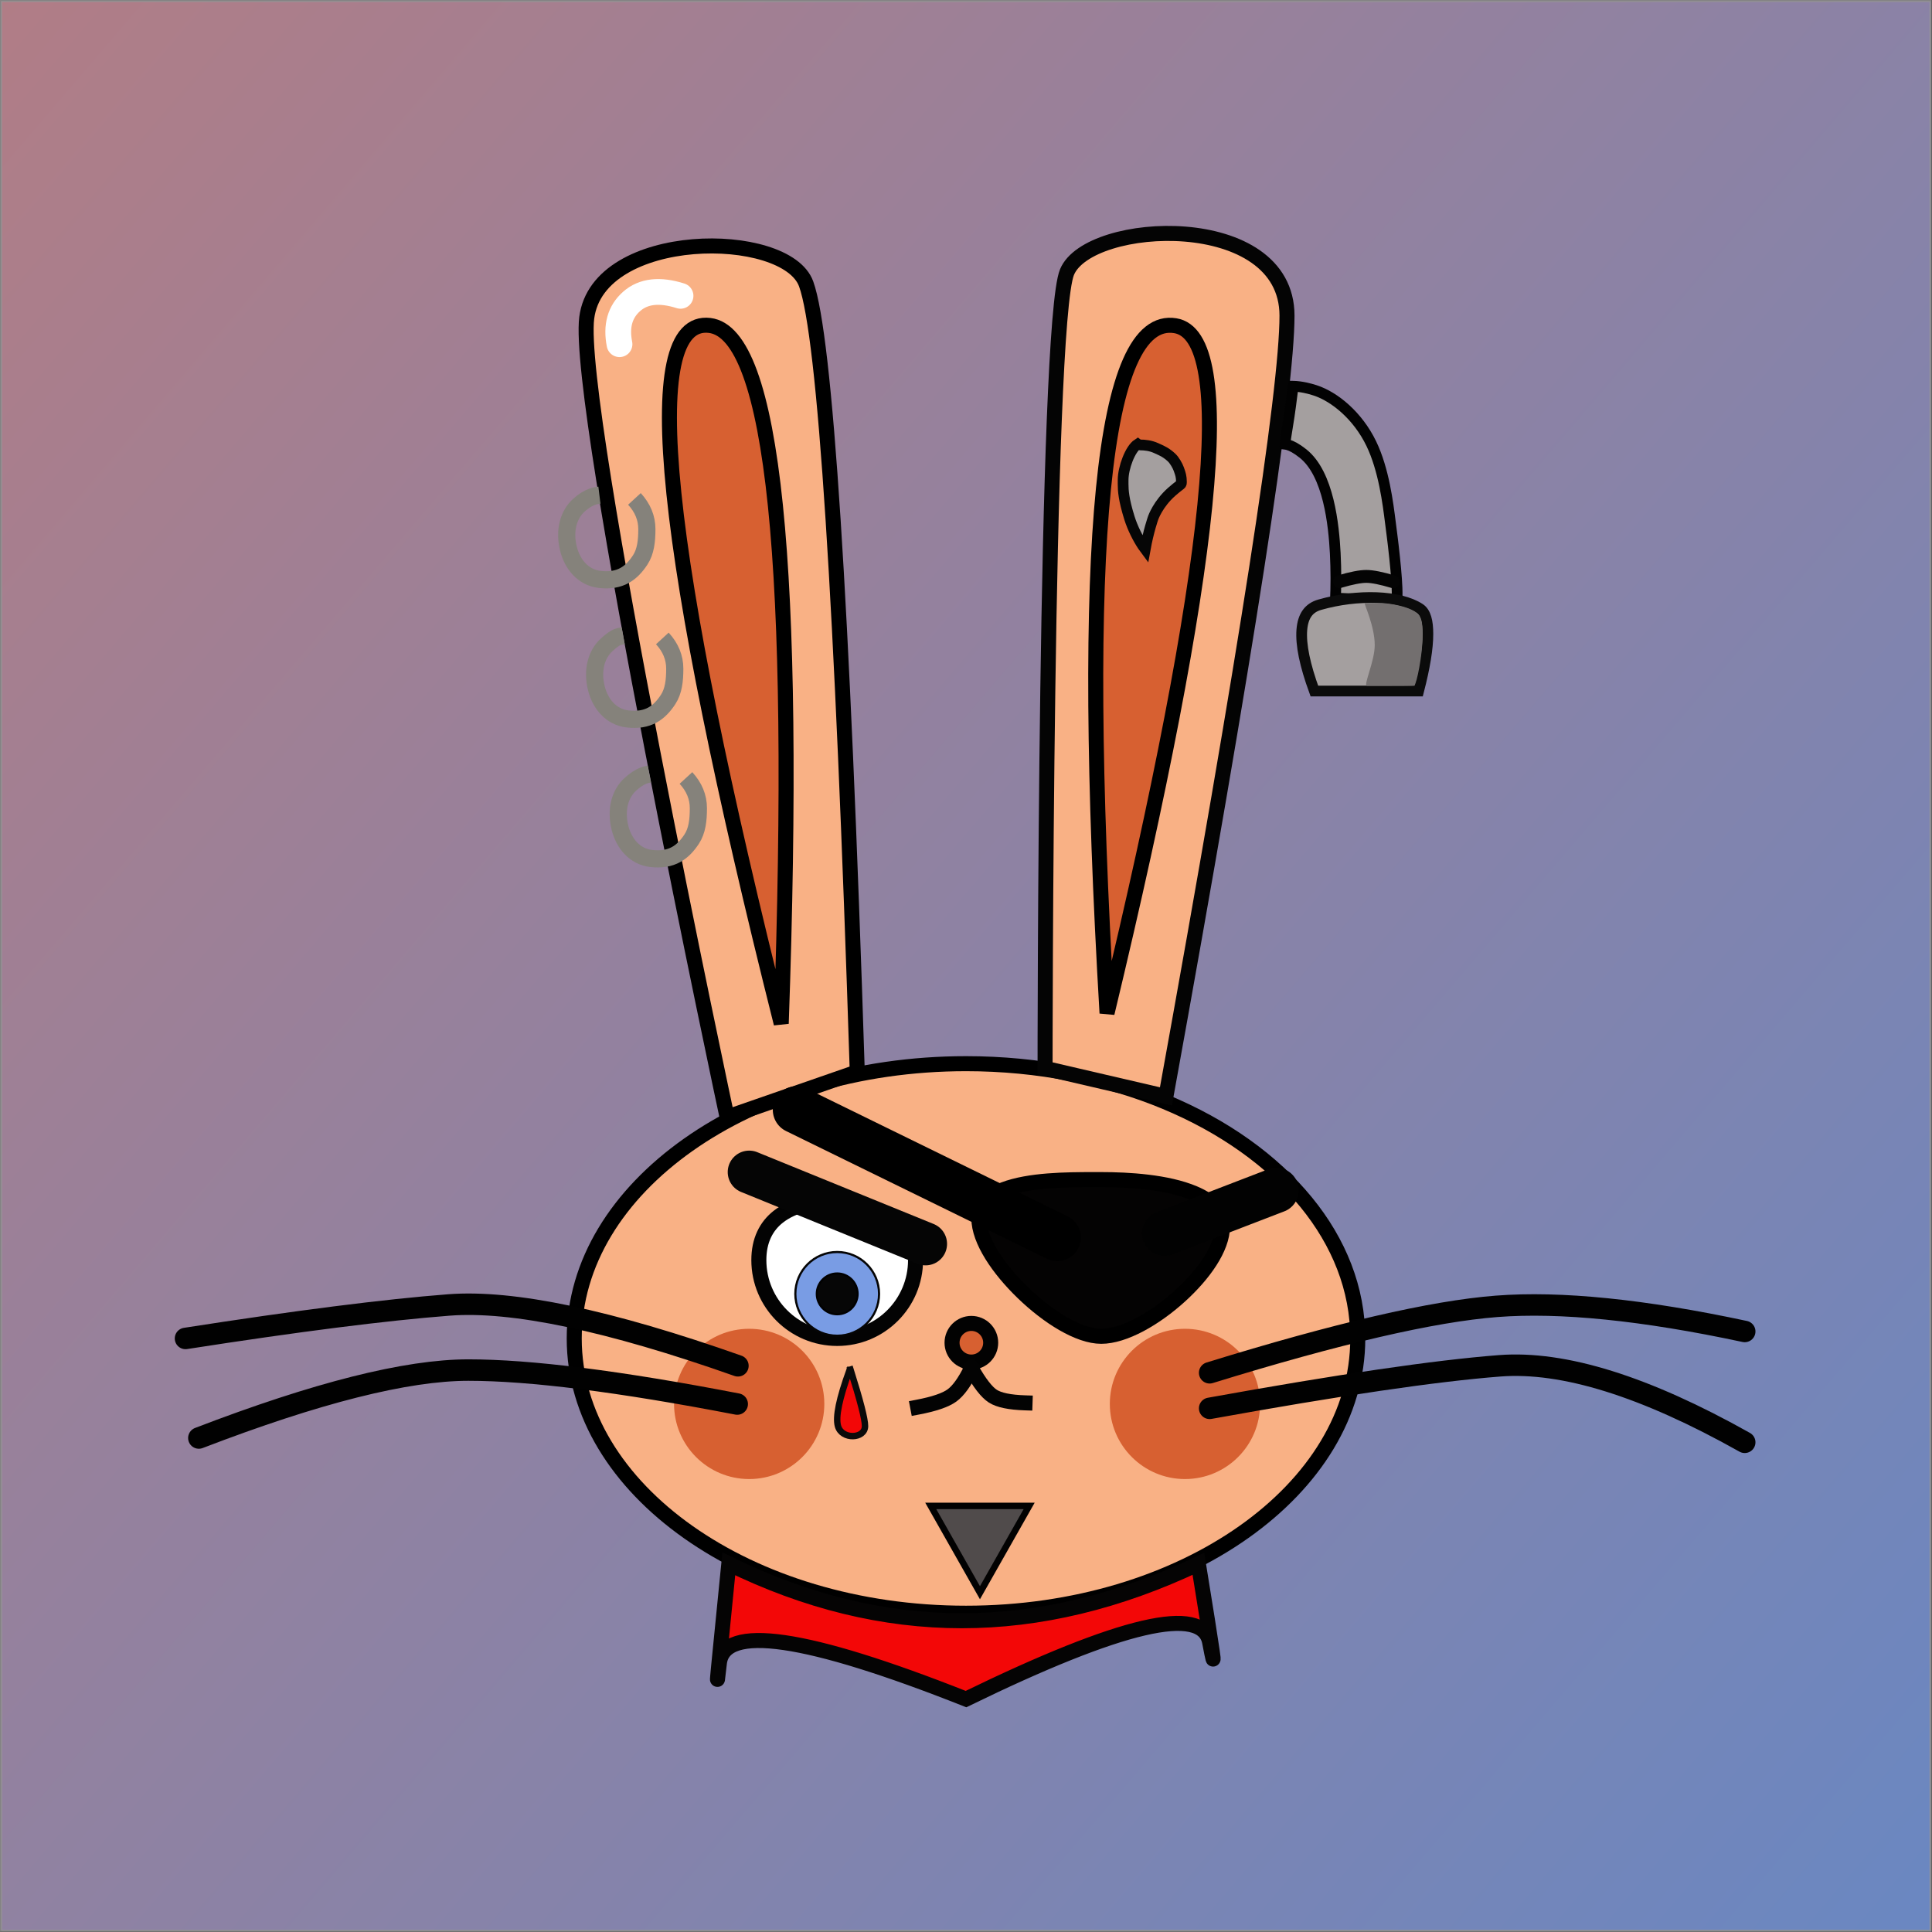
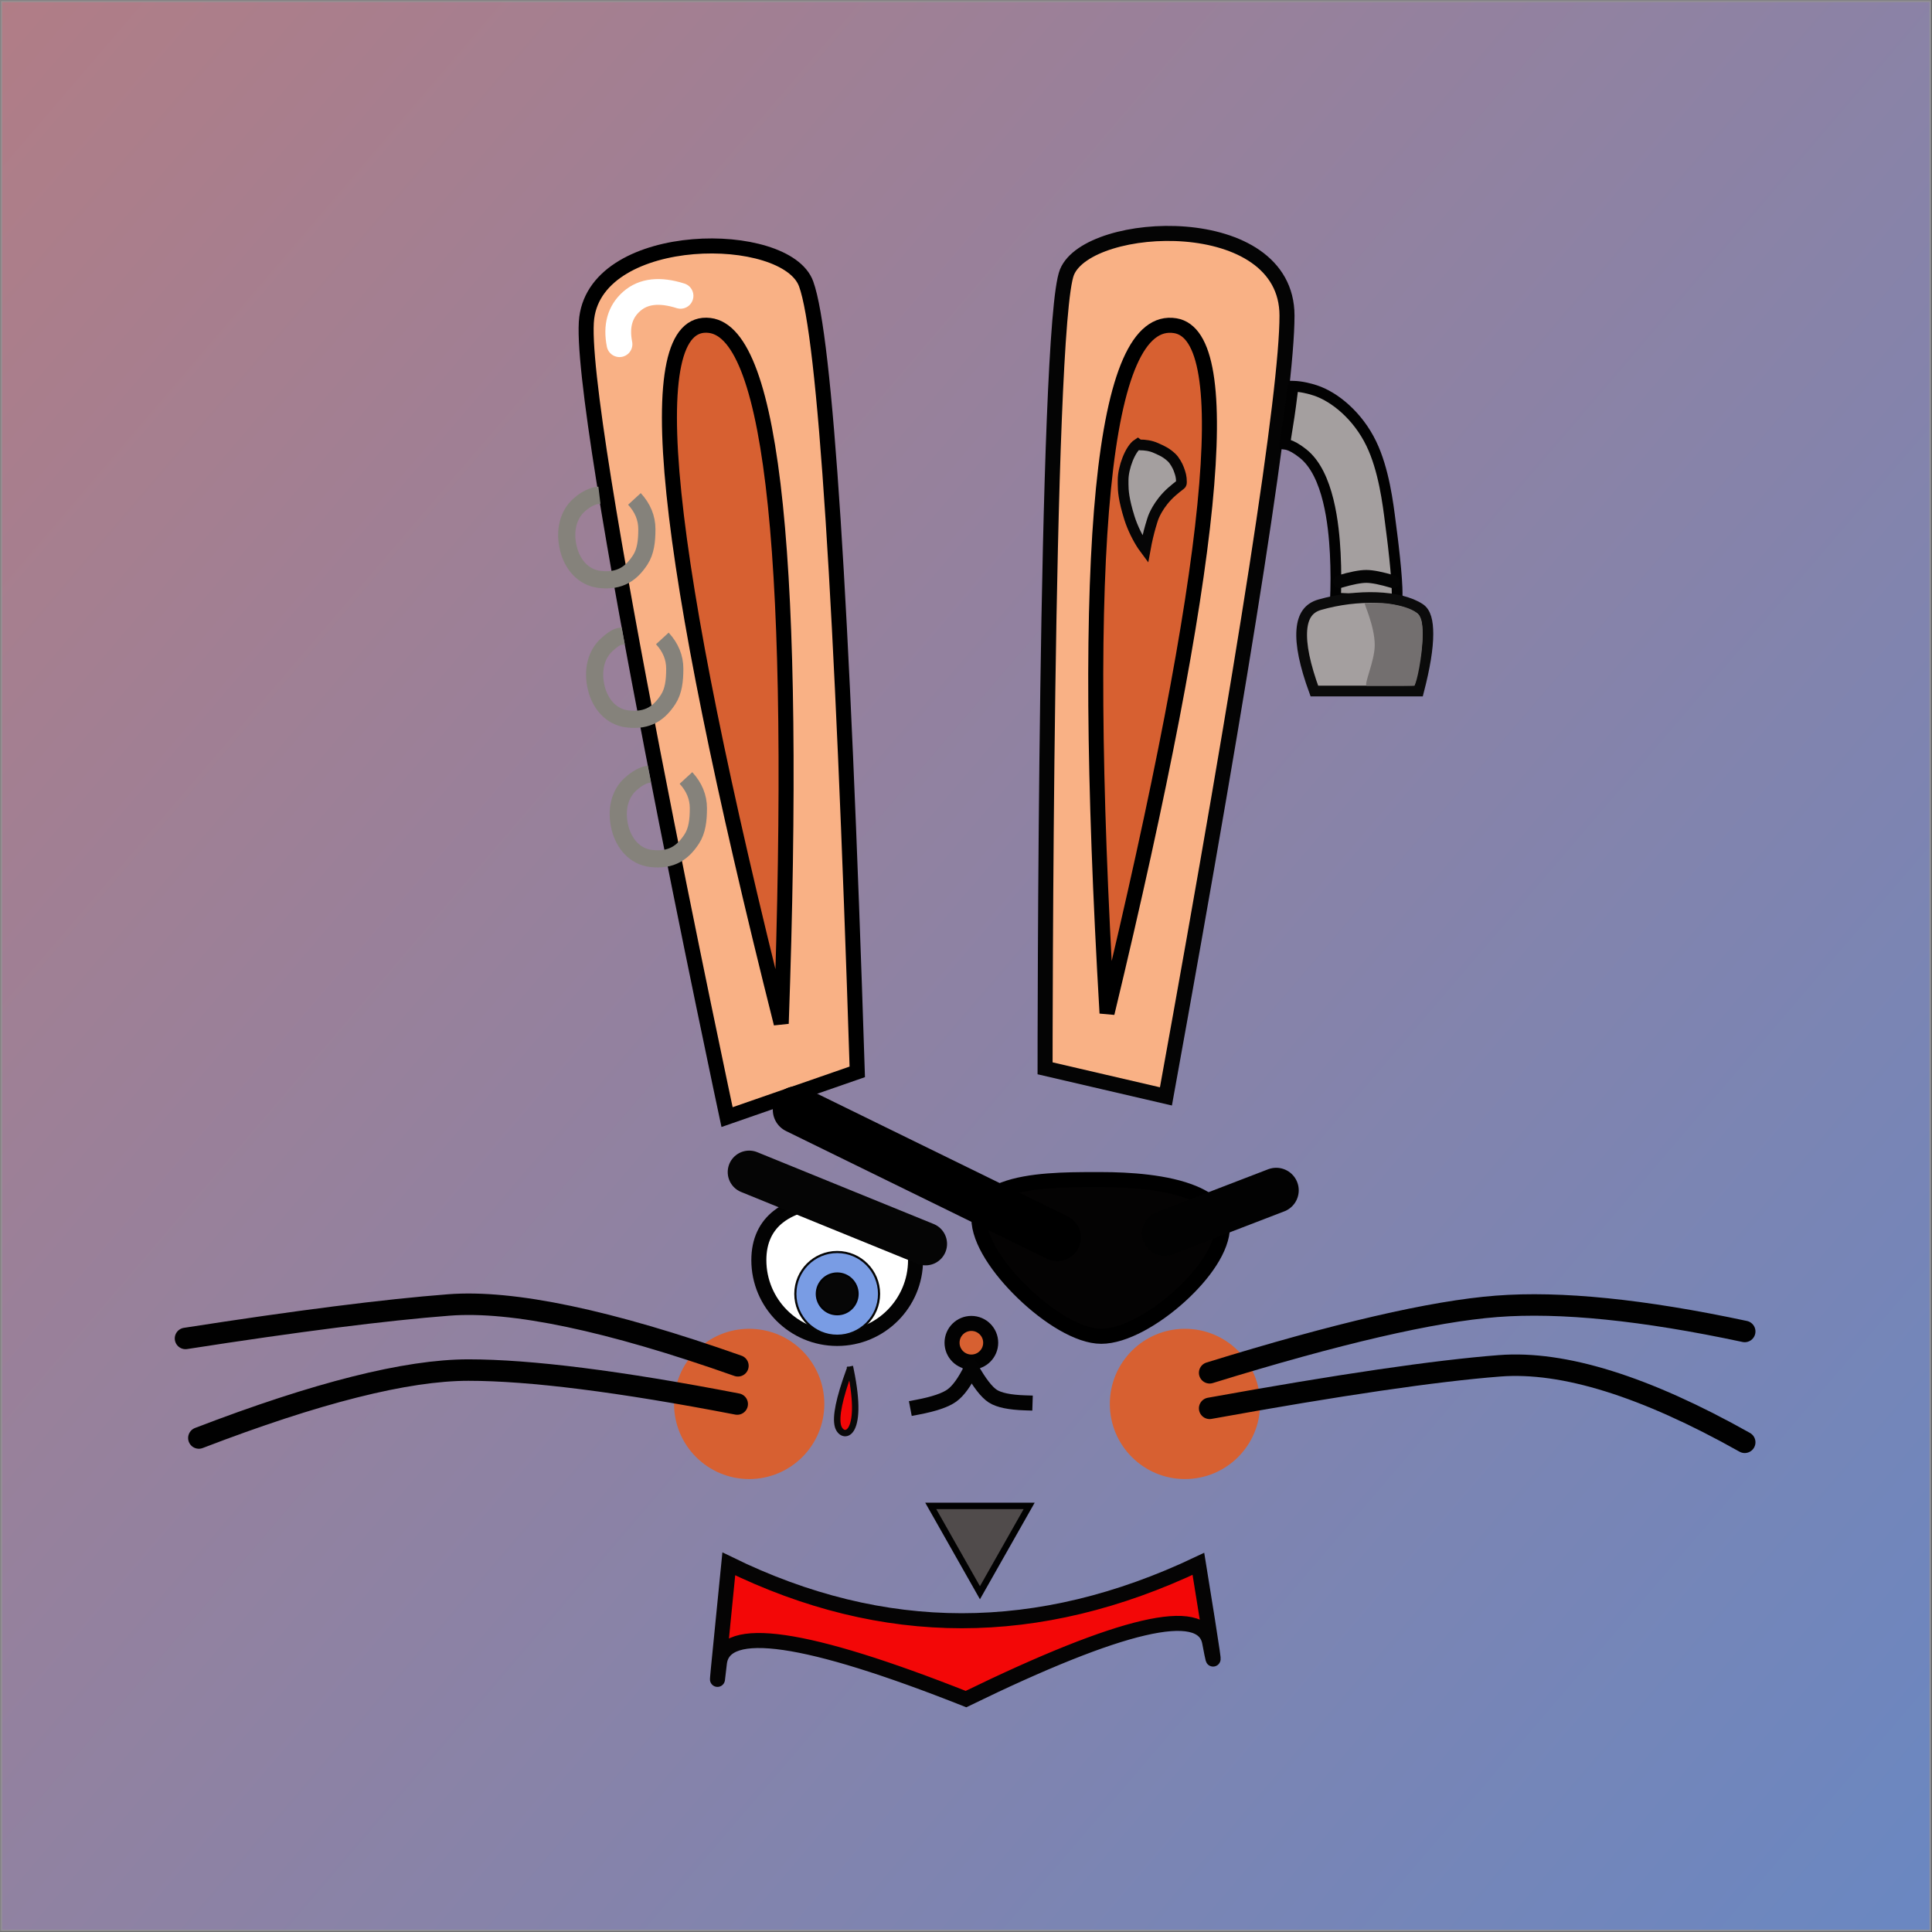
<svg xmlns="http://www.w3.org/2000/svg" width="900px" height="900px" viewBox="0 0 900 900" version="1.1">
  <rect x="0" y="0" width="900" height="900" fill="#333333" stroke="none" />
  <title>Group 30</title>
  <defs>
    <linearGradient x1="-29.265%" y1="-11.144%" x2="98.432%" y2="98.143%" id="linearGradient-1">
      <stop stop-color="#E38D8B" offset="0%" />
      <stop stop-color="#799CE4" offset="99.907%" />
    </linearGradient>
  </defs>
  <g id="NFT-Bunny" stroke="none" stroke-width="1" fill="none" fill-rule="evenodd">
    <g id="Group-30" transform="translate(0, -0)">
      <rect id="Rectangle" stroke="#979797" fill="url(#linearGradient-1)" opacity="0.801" x="0.5" y="0.5" width="898.844" height="898.91" />
      <g id="Group-6" transform="translate(86.412, 108.735)">
        <g id="Pirate-Bunny" transform="translate(-0, 0)">
          <g id="Base-Copy-5" transform="translate(177.588, 0)">
-             <path d="M186,386.765 C253.683,386.765 312.888,412.63 344.487,451.328 C359.731,469.996 368.5,491.649 368.5,514.765 C368.5,550.02 348.126,581.826 315.501,604.891 C282.359,628.322 236.562,642.765 186,642.765 C135.438,642.765 89.641,628.322 56.499,604.891 C23.874,581.826 3.5,550.02 3.5,514.765 C3.5,479.509 23.874,447.703 56.499,424.638 C89.641,401.207 135.438,386.765 186,386.765 Z" id="Oval" stroke="#000000" stroke-width="7" fill="#F9B185" />
            <path d="M279.136,402.008 C316.734,194.777 335.533,73.544 335.533,38.307 C335.533,-11.188 243.259,-6.733 233.046,18.027 C222.834,42.787 222.834,388.926 222.834,388.926 C222.834,388.926 241.601,393.287 279.136,402.008 Z" id="Line" stroke="#040404" stroke-width="7" fill="#F9B185" stroke-linecap="square" />
            <path d="M115.916,395.423 C131.931,175.48 136.825,52.968 130.598,27.884 C124.001,1.309 36.953,-7.84 27.299,32.905 C17.645,73.649 53.386,410.04 53.386,410.04 C53.386,410.04 74.229,405.168 115.916,395.423 Z" id="Line-Copy" stroke="#000000" stroke-width="7" fill="#F9B185" stroke-linecap="square" transform="translate(79.429, 207.583) rotate(-6) translate(-79.429, -207.583) " />
            <path d="M283.472,42.99 C249.472,37.473 238.88,144.22 251.699,363.231 C301.876,154.442 312.468,47.695 283.472,42.99 Z" id="Line-2" stroke="#000000" stroke-width="7" fill="#D76031" stroke-linecap="square" />
            <path d="M66.583,42.866 C33.268,38.857 44.382,147.264 99.926,368.088 C107.431,154.851 96.317,46.444 66.583,42.866 Z" id="Line-2-Copy" stroke="#000000" stroke-width="7" fill="#D76031" stroke-linecap="square" />
            <circle id="Oval" stroke="#020202" stroke-width="7" fill="#D76031" cx="188.5" cy="516.765" r="9" />
            <path d="M188.5,528.765 C185.442,534.997 182.412,539.194 179.411,541.354 C176.41,543.515 171.107,545.318 163.5,546.765" id="Line-4" stroke="#030303" stroke-width="7" stroke-linecap="square" />
            <path d="M188.5,528.765 C192.312,535.532 195.651,539.833 198.517,541.668 C201.383,543.502 206.378,544.535 213.5,544.765" id="Line-5" stroke="#030303" stroke-width="7" stroke-linecap="square" />
            <path d="M126,450.463 C128.983,450.463 142.687,455.952 152.554,463.674 C157.931,467.881 162.5,472.802 162.5,478.265 C162.5,488.344 158.415,497.469 151.809,504.074 C145.204,510.679 136.079,514.765 126,514.765 C115.921,514.765 106.796,510.679 100.191,504.074 C93.585,497.469 89.5,488.344 89.5,478.265 C89.5,469.163 92.887,462.498 98.593,458.033 C105.375,452.726 115.177,450.463 126,450.463 Z" id="Oval" stroke="#030303" stroke-width="7" fill="#FFFFFF" />
            <circle id="Oval" stroke="#050505" fill="#799CE4" cx="126" cy="494" r="19.5" />
            <circle id="Oval" stroke="#010101" fill="#060606" cx="126" cy="494" r="9.5" />
            <path d="M246.968,440.764 L247.654,440.764 L249,440.765 C261.652,440.765 279.67,441.809 292.279,447.148 C296.453,448.915 300.019,451.143 302.419,454.075 C304.353,456.439 305.47,459.27 305.47,462.656 C305.47,472.725 296.703,484.929 285.765,494.889 C274.13,505.484 259.673,513.765 249,513.765 C238.491,513.765 224.214,504.76 212.568,493.52 C201.19,482.539 192,469.156 192,458.875 C192,455.765 192.961,453.221 194.678,451.155 C196.799,448.603 199.968,446.766 203.696,445.354 C215.475,440.894 232.639,440.769 245.571,440.764 L245.571,440.764 L246.968,440.764 Z" id="Oval-Copy" stroke="#000000" stroke-width="7" fill="#040303" />
            <line x1="278.5" y1="465.765" x2="330.5" y2="445.765" id="Line-22" stroke="#020202" stroke-width="21" stroke-linecap="round" />
            <line x1="107" y1="408.265" x2="228.5" y2="467.765" id="Line-23" stroke="#000000" stroke-width="22" stroke-linecap="round" />
          </g>
-           <path d="M309.783,529.265 C314.308,543.594 316.563,552.375 316.548,555.608 C316.519,561.617 305.743,562.013 303.948,555.608 C302.752,551.338 304.53,542.694 309.283,529.676" id="Line-6-Copy" stroke="#0A0A0A" stroke-width="3" fill="#F30707" stroke-linecap="square" />
+           <path d="M309.783,529.265 C316.519,561.617 305.743,562.013 303.948,555.608 C302.752,551.338 304.53,542.694 309.283,529.676" id="Line-6-Copy" stroke="#0A0A0A" stroke-width="3" fill="#F30707" stroke-linecap="square" />
          <circle id="Oval-Copy-20" fill="#D76031" cx="465.588" cy="545.265" r="35" />
          <path d="M477.088,530.765 C536.464,512.423 581.023,502.104 610.764,499.807 C640.504,497.51 679.032,501.412 726.345,511.513" id="Line-3" stroke="#010101" stroke-width="10" stroke-linecap="round" />
          <path d="M477.088,547.32 C537.421,536.412 582.459,529.81 612.199,527.513 C641.94,525.216 679.989,537.092 726.345,563.143" id="Line-3-Copy" stroke="#010101" stroke-width="10" stroke-linecap="round" />
          <circle id="Oval-Copy-22" fill="#D76031" cx="262.588" cy="545.265" r="35" />
          <path d="M0,514.765 C52.054,506.664 92.951,501.466 122.692,499.169 C152.433,496.872 197.317,506.32 257.345,527.513" id="Line-3-Copy-2" stroke="#010101" stroke-width="10" stroke-linecap="round" />
          <path d="M6.221,561.143 C61.115,540.045 102.969,529.497 131.783,529.497 C160.598,529.497 202.342,534.771 257.016,545.32" id="Line-3-Copy-3" stroke="#010101" stroke-width="10" stroke-linecap="round" />
          <line x1="262.588" y1="470.716" x2="344.76" y2="437.265" id="Line-15" stroke="#050505" stroke-width="20" stroke-linecap="round" transform="translate(303.674, 453.99) scale(-1, 1) translate(-303.674, -453.99) " />
          <path d="M516.078,71.189 L516.15,71.19 C519.634,71.265 523.554,72.24 526.248,73.119 C535.299,76.074 546.111,84.928 552.388,97.926 C558.24,110.044 560.169,125.754 561.338,135.072 C561.458,136.03 561.57,136.922 561.676,137.735 L561.676,137.735 L561.924,139.654 L561.924,139.654 L561.985,140.134 L562.107,141.1 C562.167,141.582 562.227,142.065 562.286,142.546 L562.286,142.546 L562.404,143.513 C562.462,143.996 562.519,144.478 562.576,144.957 L562.576,144.957 L562.689,145.921 C563.521,153.086 564.173,159.993 564.372,164.953 C564.445,166.782 564.458,168.332 564.389,169.511 L564.389,169.511 L564.778,169.981 C564.293,170.583 561.085,170.434 557.225,170.444 L557.225,170.444 L556.35,170.445 C554.73,170.443 553.009,170.424 551.27,170.394 L551.27,170.394 L550.313,170.376 C549.835,170.367 549.356,170.357 548.881,170.347 L548.881,170.347 L547.925,170.324 C543.079,170.208 538.45,170.033 535.722,169.921 C535.801,167.889 535.892,164.757 535.895,160.964 L535.895,160.964 L535.895,160.231 C535.888,156.881 535.812,153.056 535.603,149.044 C534.921,135.952 532.548,112.041 520.577,102.541 C517.469,100.074 515.216,98.943 513.625,98.483 C513.125,98.338 512.669,98.25 512.252,98.206 L512.241,98.204 L512.247,98.092 C512.351,96.221 512.593,94.701 512.982,92.351 L513.075,91.793 C513.637,88.414 514.467,83.416 515.603,74.122 C515.644,73.782 515.838,72.463 516.067,71.249 L516.078,71.189 Z" id="Oval" stroke="#020202" stroke-width="5" fill="#A49F9F" />
          <path d="M528.389,172.961 C546.085,167.914 565.614,168.613 574.993,174.764 C577.764,176.581 578.753,180.739 578.753,186.63 C578.753,193.271 577.301,202.118 574.437,213.173 L574.437,213.173 L525.87,213.173 C521.475,201.129 519.484,191.633 520.035,184.676 C520.29,181.456 521.093,178.827 522.549,176.833 C523.925,174.947 525.886,173.675 528.389,172.961 Z" id="Rectangle" stroke="#0B0B0B" stroke-width="5" fill="#A49F9F" />
          <path d="M537.582,159.835 C543.131,161.462 547.298,162.271 550.085,162.264 C552.871,162.258 557.039,161.427 562.588,159.774" id="Line-24" stroke="#040404" stroke-width="6" stroke-linecap="round" transform="translate(550.085, 161.019) scale(1, -1) translate(-550.085, -161.019) " />
          <path d="M443.574,98.122 C444.074,98.499 444.369,98.526 444.588,98.526 C446.95,98.526 449.627,98.849 452.112,99.983 C452.355,100.094 452.593,100.201 452.826,100.307 C455.08,101.326 456.915,102.135 459.366,104.413 C460.707,105.66 462.185,108.285 462.703,109.772 C462.764,109.947 462.825,110.118 462.884,110.285 C463.47,111.947 463.95,113.264 463.95,115.853 C463.95,116.802 463.792,116.809 463.017,117.402 C462.197,118.031 461.041,118.917 459.412,120.358 C453.041,125.992 450.809,132.405 450.792,132.453 C450.665,132.811 448.591,138.689 447.064,147.142 C446.698,146.652 446.314,146.102 445.919,145.505 C443.676,142.122 441.198,137.278 439.716,132.537 C437.041,123.977 436.782,119.811 436.775,116.668 C436.776,116.21 436.778,115.863 436.779,115.569 C436.781,115.301 436.782,115.077 436.782,114.854 C436.782,109.23 440.048,100.414 443.574,98.122 Z" id="Oval" stroke="#060606" stroke-width="5" fill="#A49F9F" />
          <path d="M562.013,210.765 C565.454,210.765 572.137,210.765 572.441,210.561 C573.533,209.828 576.248,196.372 576.248,188.15 C576.248,183.087 576.351,179.393 573.938,177.114 C570.165,173.552 559.886,172.216 557.334,172.216 C554.493,172.216 550.982,172.216 549.35,172.216 C548.784,172.216 553.993,182.769 553.993,191.82 C553.993,199.323 548.513,210.765 550.368,210.765 C553.083,210.765 558.052,210.765 562.013,210.765 Z" id="Oval" fill="#736F6F" />
          <path d="M361.595,646.265 C325.297,646.265 289.128,637.431 253.088,619.765 C248.133,669.058 246.669,684.499 248.698,666.086 C250.726,647.673 289.023,653.233 363.588,682.766 C435.921,647.502 473.754,638.686 477.088,656.318 C480.421,673.95 478.676,661.765 471.853,619.765 C434.645,637.431 397.892,646.265 361.595,646.265 Z" id="Line-25" stroke="#050404" stroke-width="7" fill="#F30707" stroke-linecap="square" />
          <path d="M370.088,594.307 L393.014,634.765 L347.162,634.765 L370.088,594.307 Z" id="Triangle" stroke="#020202" stroke-width="3" fill="#504B4B" transform="translate(370.088, 613.765) scale(1, -1) translate(-370.088, -613.765) " />
          <path d="M183.377,123.676 C179.517,127.875 177.588,132.572 177.588,137.769 C177.588,143.292 178.144,148.239 180.699,152.128 C184.666,158.165 189.873,162.357 199.69,161.162 C207.346,160.23 212.281,154.075 214.072,147.02 C216.254,138.421 214.072,130.999 209.316,126.661 C204.561,122.323 200.949,122.089 199.69,121.937" id="Line-11" stroke="#85827B" stroke-width="8" transform="translate(196.254, 141.651) scale(-1, 1) translate(-196.254, -141.651) " />
          <path d="M196.377,188.676 C192.517,192.875 190.588,197.572 190.588,202.769 C190.588,208.292 191.144,213.239 193.699,217.128 C197.666,223.165 202.873,227.357 212.69,226.162 C220.346,225.23 225.281,219.075 227.072,212.02 C229.254,203.421 227.072,195.999 222.316,191.661 C217.561,187.323 216.504,187.848 214.597,187.493" id="Line-11-Copy" stroke="#85827B" stroke-width="8" transform="translate(209.254, 206.93) scale(-1, 1) translate(-209.254, -206.93) " />
          <path d="M207.377,253.676 C203.517,257.875 201.588,262.572 201.588,267.769 C201.588,273.292 202.144,278.239 204.699,282.128 C208.666,288.165 213.873,292.357 223.69,291.162 C231.346,290.23 236.281,284.075 238.072,277.02 C240.254,268.421 238.072,260.999 233.316,256.661 C228.561,252.323 225.578,252.096 224.435,251.873" id="Line-11-Copy-2" stroke="#85827B" stroke-width="8" transform="translate(220.254, 271.62) scale(-1, 1) translate(-220.254, -271.62) " />
        </g>
        <path d="M230.605,29.076 C220.88,25.988 213.292,26.848 207.842,31.656 C202.392,36.464 200.504,43.114 202.177,51.607" id="Line-20" stroke="#FFFFFF" stroke-width="12" stroke-linecap="round" />
      </g>
    </g>
  </g>
</svg>